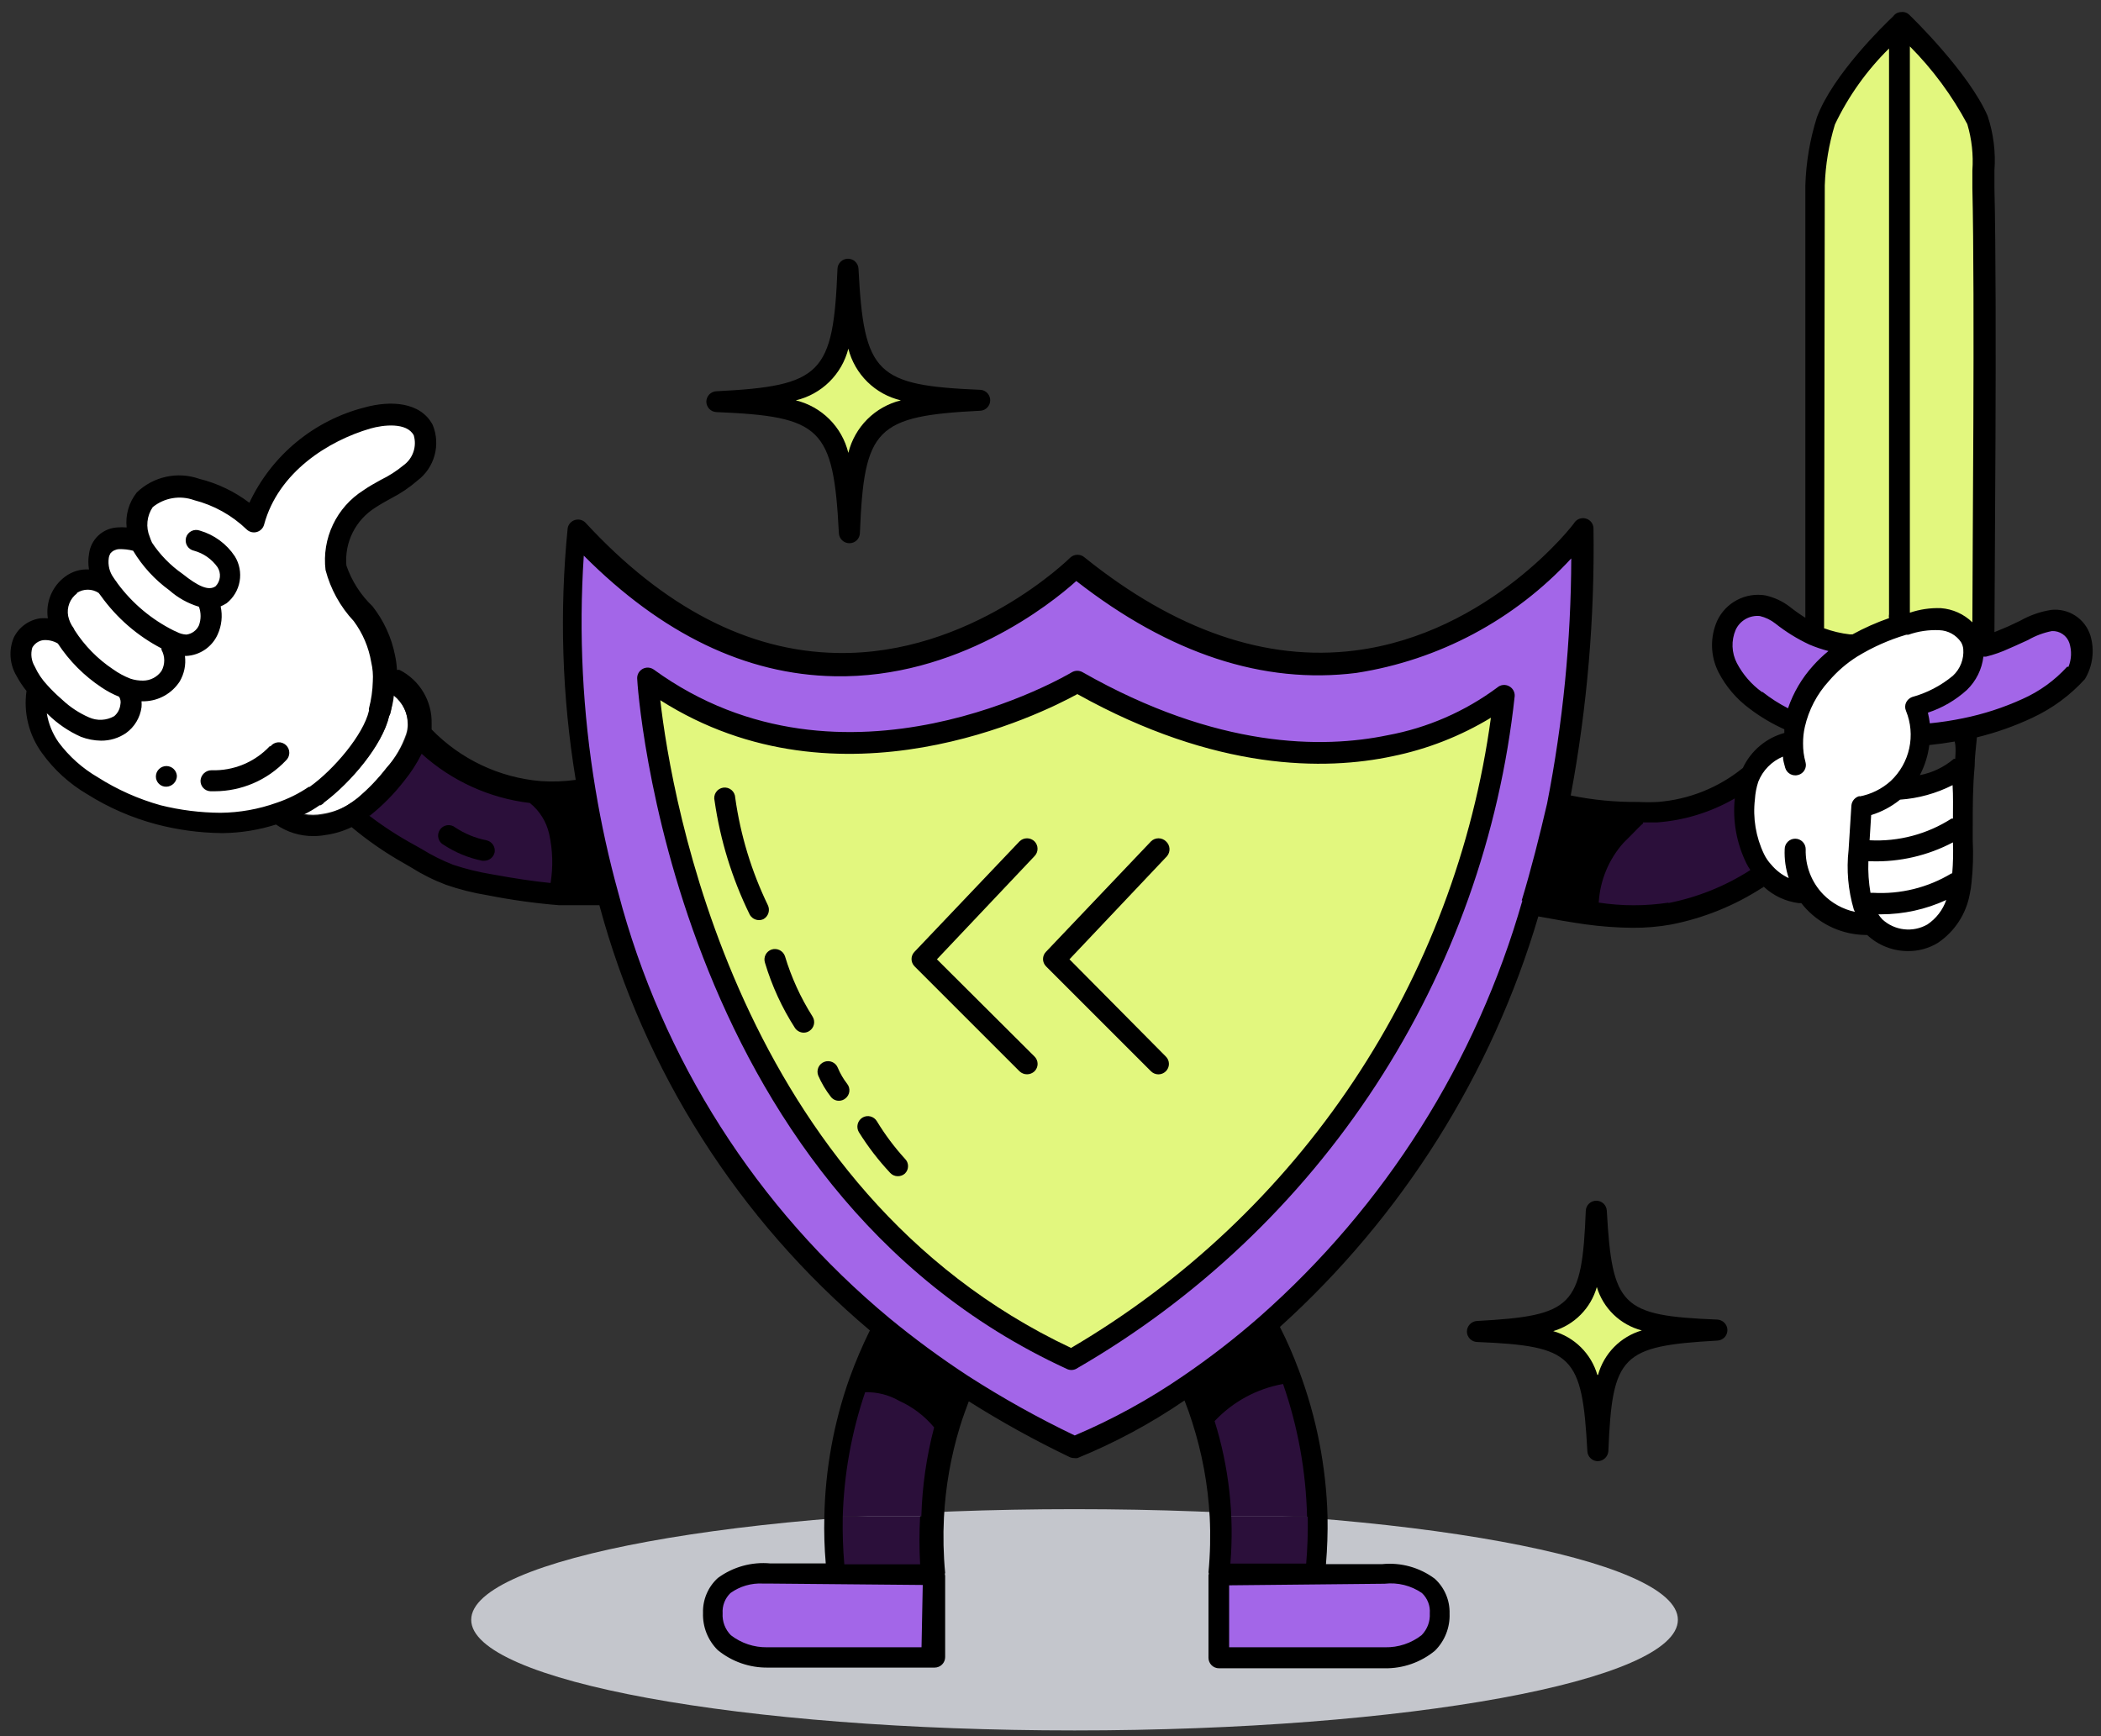
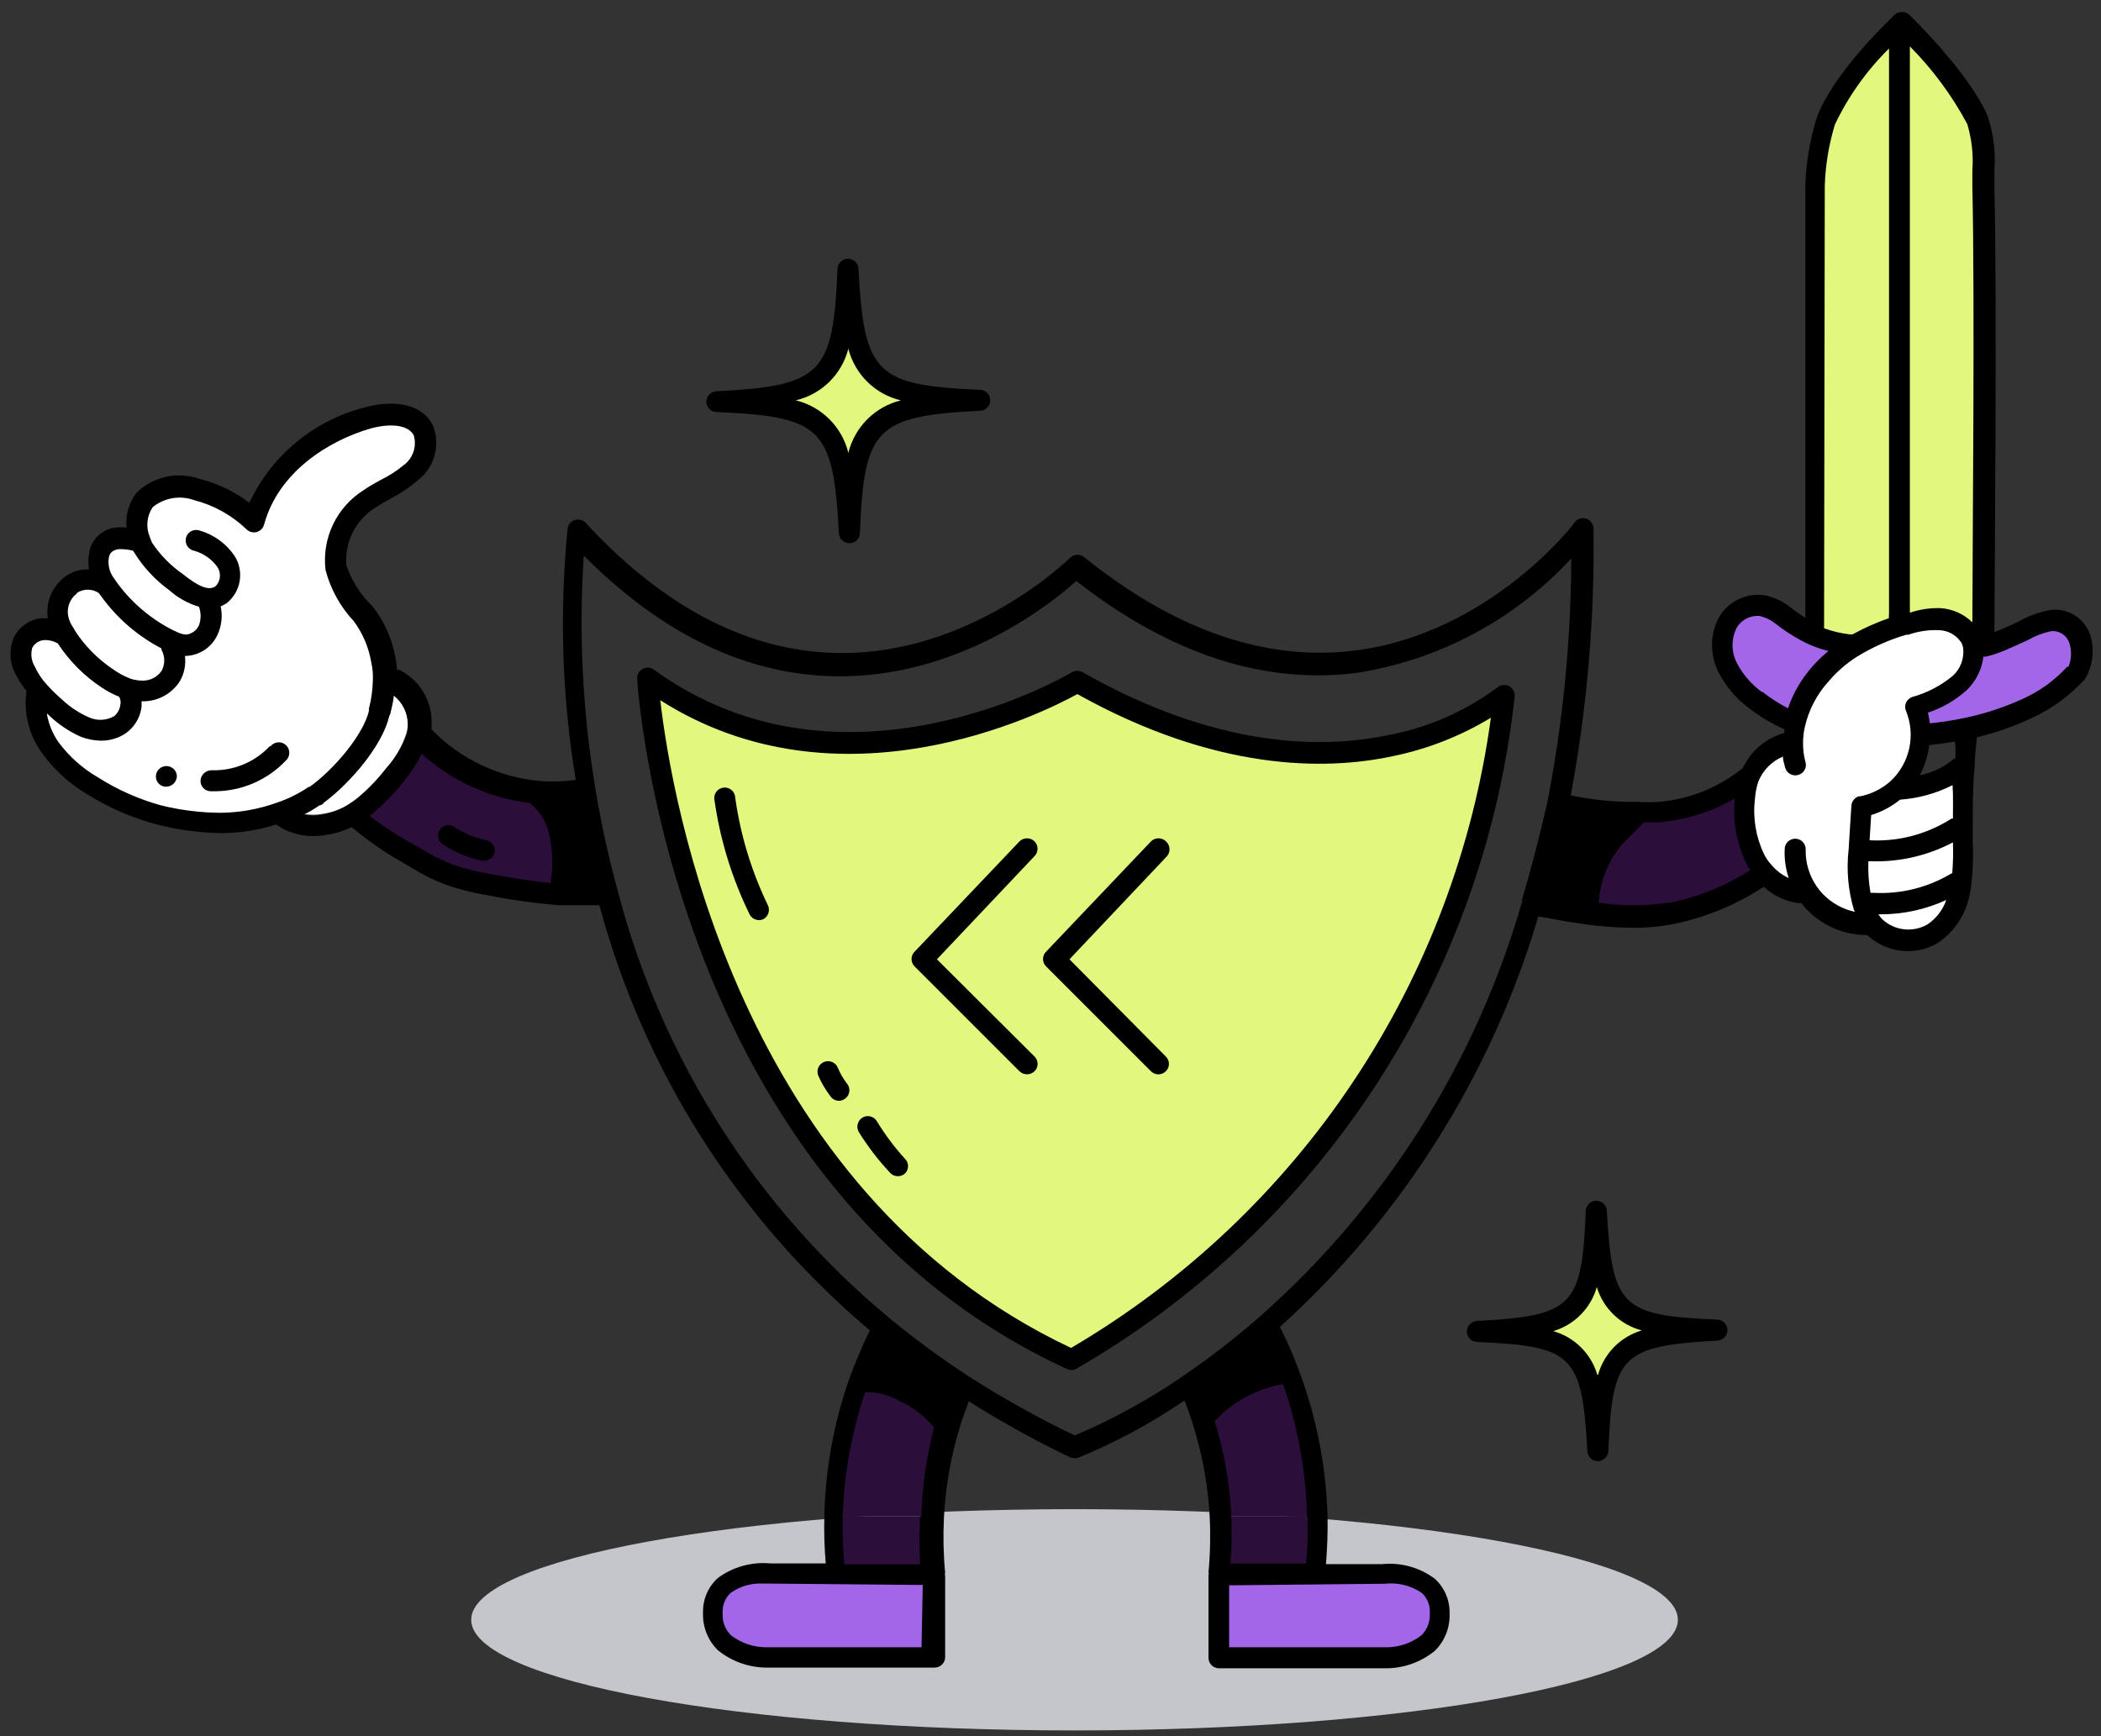
<svg xmlns="http://www.w3.org/2000/svg" width="144" height="119" viewBox="0 0 144 119" fill="none">
  <rect x="0" y="0" width="144" height="119" fill="#333333" stroke="none" />
  <g id="EXPORT (LIGHT)">
    <g id="Shield (Light)">
      <path id="Vector" d="M73.648 118.62C96.486 118.62 115 115.225 115 111.036C115 106.848 96.486 103.452 73.648 103.452C50.81 103.452 32.296 106.848 32.296 111.036C32.296 115.225 50.81 118.62 73.648 118.62Z" fill="#C4C6CC" />
      <path id="Vector_2" d="M142.588 43.8C142.717 44.195 142.761 44.613 142.717 45.027C142.674 45.44 142.544 45.84 142.336 46.2C141.41 47.221 140.283 48.038 139.024 48.6C137.674 49.221 136.256 49.684 134.8 49.98C133.851 50.182 132.888 50.319 131.92 50.388H131.692C131.692 49.731 131.57 49.08 131.332 48.468C132.46 48.138 133.503 47.569 134.392 46.8C134.724 46.489 134.979 46.104 135.138 45.677C135.296 45.251 135.353 44.793 135.304 44.34C135.543 44.376 135.785 44.376 136.024 44.34C136.657 44.177 137.272 43.952 137.86 43.668C138.728 43.185 139.656 42.818 140.62 42.576C141.038 42.525 141.462 42.618 141.82 42.841C142.178 43.064 142.449 43.402 142.588 43.8Z" fill="#A366E8" />
      <path id="Vector_3" d="M134.644 52.44C133.401 53.484 131.839 54.072 130.216 54.108L130.108 54C130.603 53.539 130.999 52.982 131.271 52.363C131.544 51.744 131.687 51.076 131.692 50.4C131.692 49.743 131.57 49.092 131.332 48.48C132.461 48.146 133.504 47.573 134.392 46.8C134.724 46.489 134.979 46.104 135.138 45.677C135.296 45.251 135.353 44.793 135.304 44.34C135.271 44.087 135.19 43.842 135.064 43.62C134.841 43.274 134.541 42.986 134.187 42.777C133.832 42.569 133.434 42.447 133.024 42.42C132.21 42.378 131.395 42.492 130.624 42.756H130.48C129.243 43.114 128.06 43.639 126.964 44.316C126.19 44.804 125.494 45.407 124.9 46.104C124.005 47.082 123.385 48.278 123.1 49.572C122.999 49.992 122.95 50.424 122.956 50.856H122.824C122.173 50.966 121.563 51.245 121.055 51.667C120.547 52.088 120.16 52.636 119.932 53.256V53.388C119.811 53.823 119.739 54.269 119.716 54.72C119.563 56.138 119.804 57.57 120.412 58.86C120.723 59.454 121.163 59.972 121.698 60.377C122.233 60.781 122.851 61.062 123.508 61.2L123.58 60.696C123.793 61.133 124.068 61.537 124.396 61.896C124.851 62.378 125.397 62.764 126.003 63.032C126.609 63.299 127.262 63.444 127.924 63.456L128.56 63.636C129.085 64.124 129.754 64.431 130.467 64.511C131.18 64.591 131.899 64.44 132.52 64.08C133.007 63.748 133.424 63.322 133.745 62.828C134.066 62.333 134.286 61.78 134.392 61.2C134.392 60.96 134.476 60.732 134.5 60.492C134.596 59.563 134.62 58.628 134.572 57.696C134.572 57.372 134.572 57.084 134.572 56.772C134.572 55.308 134.572 53.952 134.704 52.536L134.644 52.44Z" fill="white" />
      <path id="Vector_4" d="M135.976 12.912C136.091 11.335 135.945 9.75 135.544 8.22C134.284 5.328 130.312 1.488 130.312 1.488L130.228 1.572C129.676 2.088 126.196 5.484 125.14 8.268C124.699 9.701 124.449 11.186 124.396 12.684V43.404V43.524C125.184 43.856 126.017 44.07 126.868 44.16L127.012 44.388C128.108 43.711 129.291 43.186 130.528 42.828H130.672C131.443 42.564 132.258 42.45 133.072 42.492C133.482 42.519 133.88 42.641 134.235 42.849C134.589 43.058 134.889 43.346 135.112 43.692C135.238 43.914 135.319 44.159 135.352 44.412C135.591 44.448 135.833 44.448 136.072 44.412L135.988 43.8C135.988 43.8 136.18 21.732 135.976 12.912Z" fill="#E2F77E" />
      <path id="Vector_5" d="M126.82 44.16L126.964 44.388C126.195 44.855 125.499 45.433 124.9 46.104C124.006 47.082 123.385 48.278 123.1 49.572L122.872 49.488C122.015 49.091 121.209 48.591 120.472 48C119.665 47.409 119.004 46.642 118.54 45.756C118.316 45.309 118.193 44.818 118.181 44.318C118.168 43.818 118.266 43.322 118.468 42.864C118.682 42.421 119.027 42.055 119.456 41.814C119.886 41.574 120.379 41.471 120.868 41.52C121.368 41.639 121.838 41.859 122.248 42.168C122.914 42.706 123.644 43.162 124.42 43.524C125.186 43.849 125.994 44.063 126.82 44.16Z" fill="#A366E8" />
      <path id="Vector_6" d="M120.916 59.712L120.448 60.192C118.62 61.368 116.583 62.182 114.448 62.592C112.564 62.892 110.644 62.892 108.76 62.592V62.136C108.847 60.358 109.542 58.663 110.728 57.336C110.992 57.096 111.82 56.208 112.096 55.98V55.764C112.564 55.764 113.044 55.764 113.5 55.764C115.782 55.593 117.955 54.717 119.716 53.256H119.824V53.388C119.704 53.823 119.631 54.269 119.608 54.72C119.456 56.138 119.696 57.57 120.304 58.86C120.47 59.17 120.675 59.456 120.916 59.712Z" fill="#2B0F3A" />
      <path id="Vector_7" d="M112.156 55.764V55.98C111.88 56.208 111.052 57.096 110.788 57.336C109.602 58.664 108.907 60.358 108.82 62.136V62.592C107.62 62.424 106.42 62.196 105.22 61.98H105.064C105.712 59.844 106.276 57.596 106.756 55.236H106.876C108.611 55.604 110.382 55.781 112.156 55.764Z" fill="black" />
      <path id="Vector_8" d="M117.7 91.2C110.764 91.572 109.816 92.532 109.54 99.468C109.18 92.532 108.22 91.584 101.284 91.296C108.208 90.936 109.156 89.988 109.432 83.052C109.828 90 110.788 90.888 117.7 91.2Z" fill="#E2F77E" />
-       <path id="Vector_9" d="M108.352 36.312C108.462 42.649 107.903 48.98 106.684 55.2C106.204 57.6 105.64 59.848 104.992 61.944C101.802 73.075 95.503 83.066 86.836 90.744C85.14 92.23 83.352 93.609 81.484 94.872C79.04 96.601 76.407 98.046 73.636 99.18C70.986 97.936 68.424 96.513 65.968 94.92C64.07 93.694 62.246 92.356 60.508 90.912C51.315 83.255 44.734 72.924 41.68 61.356C41.028 58.986 40.504 56.582 40.108 54.156C39.083 48.285 38.857 42.303 39.436 36.372C57.112 55.572 73.732 38.772 73.732 38.772C94.144 55.2 108.352 36.312 108.352 36.312ZM103.096 47.676C103.096 47.676 92.152 57.144 73.84 46.728C73.84 46.728 57.952 56.4 44.392 46.524C44.392 46.524 46.276 80.7 73.42 93.228C81.632 88.542 88.608 81.964 93.769 74.042C98.93 66.12 102.127 57.081 103.096 47.676Z" fill="#A366E8" />
      <path id="Vector_10" d="M94.78 107.856C94.78 107.856 98.668 107.436 98.668 110.592C98.668 113.748 94.9 113.64 94.9 113.64H83.524V108L90.16 107.928L94.78 107.856Z" fill="#A366E8" />
      <path id="Vector_11" d="M73.84 46.728C92.152 57.144 103.096 47.676 103.096 47.676C102.135 57.09 98.941 66.138 93.779 74.069C88.618 82 81.638 88.585 73.42 93.276C46.276 80.7 44.392 46.524 44.392 46.524C57.952 56.4 73.84 46.728 73.84 46.728Z" fill="#E2F77E" />
      <path id="Vector_12" d="M90.304 103.956C90.334 105.226 90.286 106.496 90.16 107.76V107.892L83.524 107.964V107.856C83.652 106.56 83.684 105.257 83.62 103.956H90.304Z" fill="#2B0F3A" />
      <path id="Vector_13" d="M90.304 103.956H83.62C83.509 101.686 83.106 99.439 82.42 97.272C83.945 95.496 86.092 94.372 88.42 94.128C89.584 97.278 90.22 100.599 90.304 103.956Z" fill="#2B0F3A" />
-       <path id="Vector_14" d="M64.9 97.548H64.984C64.355 99.631 63.98 101.783 63.868 103.956H57.172C57.255 100.792 57.838 97.662 58.9 94.68H58.984C60.056 94.518 61.15 94.735 62.08 95.292C63.195 95.795 64.165 96.571 64.9 97.548Z" fill="#2B0F3A" />
+       <path id="Vector_14" d="M64.9 97.548H64.984C64.355 99.631 63.98 101.783 63.868 103.956H57.172C57.255 100.792 57.838 97.662 58.9 94.68H58.984C60.056 94.518 61.15 94.735 62.08 95.292C63.195 95.795 64.165 96.571 64.9 97.548" fill="#2B0F3A" />
      <path id="Vector_15" d="M63.964 108V113.676H52.6C52.6 113.676 48.808 113.784 48.808 110.628C48.808 107.472 52.696 107.892 52.696 107.892H57.316L63.964 108Z" fill="#A366E8" />
      <path id="Vector_16" d="M63.964 107.856V108L57.316 107.928V107.76C57.19 106.5 57.142 105.234 57.172 103.968H63.868C63.804 105.265 63.836 106.564 63.964 107.856Z" fill="#2B0F3A" />
      <path id="Vector_17" d="M67.216 27.408C59.572 27.816 58.54 28.872 58.228 36.516C57.82 28.884 56.776 27.84 49.12 27.528C56.764 27.132 57.808 26.076 58.108 18.432C58.516 26.064 59.572 27.108 67.216 27.408Z" fill="#E2F77E" />
      <path id="Vector_18" d="M38.38 57C38.638 58.4 38.638 59.836 38.38 61.236V61.332C36.769 61.196 35.166 60.972 33.58 60.66C32.642 60.521 31.719 60.3 30.82 60C29.857 59.617 28.933 59.143 28.06 58.584C26.697 57.837 25.415 56.952 24.232 55.944V55.86C24.508 55.698 24.772 55.518 25.024 55.32C25.816 54.666 26.533 53.925 27.16 53.112C27.827 52.362 28.333 51.484 28.648 50.532H28.828C30.943 52.735 33.788 54.092 36.832 54.348V54.468C37.612 55.119 38.156 56.009 38.38 57Z" fill="#2B0F3A" />
      <path id="Vector_19" d="M26.992 47.616C26.992 48.024 26.86 48.444 26.752 48.888C26.731 48.941 26.707 48.993 26.68 49.044C26.224 51.024 24.064 53.58 22.216 54.96C22.216 54.96 22.216 55.02 22.144 55.044L21.988 55.14H21.916C21.567 55.387 21.198 55.604 20.812 55.788C21.24 55.872 21.68 55.872 22.108 55.788C22.704 55.7 23.278 55.5 23.8 55.2C24.05 55.051 24.291 54.887 24.52 54.708C25.252 54.089 25.916 53.393 26.5 52.632C27.091 51.959 27.543 51.176 27.832 50.328C27.903 50.115 27.939 49.892 27.94 49.668C27.945 49.277 27.863 48.889 27.699 48.534C27.535 48.179 27.293 47.865 26.992 47.616Z" fill="white" />
      <path id="Vector_20" d="M29.02 29.46C28.36 28.26 26.62 28.26 25.204 28.644C21.676 29.664 18.388 32.244 17.428 35.724C16.315 34.684 14.95 33.952 13.468 33.6C12.869 33.387 12.224 33.34 11.6 33.465C10.977 33.59 10.399 33.881 9.928 34.308C9.637 34.697 9.453 35.154 9.392 35.636C9.331 36.118 9.396 36.607 9.58 37.056L9.376 37.128C8.962 37.014 8.533 36.966 8.104 36.984C7.77 36.979 7.447 37.1 7.198 37.322C6.95 37.544 6.793 37.852 6.76 38.184C6.658 38.578 6.658 38.99 6.76 39.384C6.848 39.654 6.969 39.912 7.12 40.152H7.06C6.727 39.925 6.334 39.804 5.932 39.804C5.53 39.804 5.137 39.925 4.804 40.152C4.455 40.405 4.185 40.754 4.028 41.156C3.87 41.558 3.832 41.997 3.916 42.42C3.998 42.814 4.161 43.186 4.396 43.512C3.929 43.214 3.374 43.087 2.824 43.152C2.549 43.188 2.287 43.291 2.061 43.452C1.835 43.613 1.652 43.827 1.528 44.076C1.405 44.398 1.358 44.745 1.391 45.089C1.425 45.432 1.537 45.763 1.72 46.056C1.967 46.532 2.278 46.972 2.644 47.364L2.452 47.568C2.277 48.882 2.612 50.213 3.388 51.288C4.163 52.356 5.152 53.251 6.292 53.916C7.69 54.792 9.211 55.456 10.804 55.884C12.209 56.232 13.652 56.405 15.1 56.4C16.495 56.416 17.881 56.18 19.192 55.704C20.044 55.418 20.852 55.014 21.592 54.504C23.308 53.304 25.588 50.7 26.008 48.804L26.08 48.648C26.253 47.985 26.35 47.305 26.368 46.62C26.393 46.116 26.349 45.611 26.236 45.12C26.022 43.991 25.541 42.929 24.832 42.024C23.993 41.124 23.387 40.032 23.068 38.844C22.968 37.933 23.123 37.013 23.517 36.186C23.912 35.359 24.529 34.659 25.3 34.164C26.278 33.632 27.224 33.043 28.132 32.4C28.576 32.07 28.901 31.606 29.061 31.076C29.221 30.547 29.207 29.98 29.02 29.46Z" fill="white" />
      <path id="Vector_21" d="M103.432 47.04C103.305 46.97 103.161 46.941 103.017 46.956C102.873 46.971 102.737 47.029 102.628 47.124C100.404 48.777 97.83 49.898 95.104 50.4C90.652 51.324 83.416 51.324 74.2 46.08C74.089 46.016 73.963 45.982 73.834 45.982C73.706 45.982 73.579 46.016 73.468 46.08C73.312 46.176 57.868 55.38 44.812 45.9C44.702 45.82 44.571 45.774 44.435 45.765C44.3 45.757 44.164 45.787 44.045 45.852C43.926 45.918 43.828 46.015 43.761 46.134C43.696 46.253 43.664 46.388 43.672 46.524C43.672 46.872 45.892 81.324 73.12 93.84C73.217 93.888 73.324 93.912 73.432 93.912C73.54 93.912 73.647 93.888 73.744 93.84C82.035 89.062 89.08 82.394 94.306 74.378C99.532 66.362 102.79 57.225 103.816 47.712C103.823 47.575 103.79 47.439 103.722 47.32C103.654 47.201 103.553 47.104 103.432 47.04ZM73.408 92.4C50.5 81.6 46.012 54.624 45.256 48C57.58 55.836 71.416 48.912 73.84 47.58C83.332 52.872 90.832 52.824 95.44 51.84C97.823 51.354 100.104 50.461 102.184 49.2C100.974 58.11 97.755 66.629 92.77 74.113C87.785 81.597 81.164 87.85 73.408 92.4Z" fill="black" />
      <path id="Vector_22" d="M49.096 28.248C56.296 28.548 57.124 29.316 57.496 36.552C57.505 36.737 57.585 36.911 57.719 37.038C57.853 37.166 58.031 37.236 58.216 37.236C58.402 37.239 58.581 37.169 58.716 37.041C58.851 36.914 58.93 36.738 58.936 36.552C59.224 29.352 60.004 28.512 67.24 28.152C67.413 28.13 67.573 28.045 67.688 27.913C67.804 27.782 67.867 27.613 67.867 27.438C67.867 27.263 67.804 27.094 67.688 26.963C67.573 26.831 67.413 26.747 67.24 26.724C60.04 26.424 59.212 25.656 58.84 18.42C58.831 18.235 58.751 18.061 58.617 17.934C58.483 17.807 58.305 17.736 58.12 17.736C57.935 17.736 57.757 17.807 57.623 17.934C57.489 18.061 57.409 18.235 57.4 18.42C57.112 25.62 56.332 26.46 49.096 26.82C48.911 26.829 48.737 26.909 48.61 27.043C48.483 27.177 48.412 27.355 48.412 27.54C48.415 27.723 48.487 27.898 48.614 28.029C48.741 28.161 48.913 28.239 49.096 28.248ZM58.144 23.904C58.364 24.767 58.815 25.553 59.45 26.177C60.084 26.801 60.878 27.239 61.744 27.444C60.873 27.659 60.077 28.108 59.442 28.742C58.808 29.377 58.359 30.173 58.144 31.044C57.932 30.172 57.484 29.374 56.849 28.739C56.214 28.105 55.417 27.656 54.544 27.444C55.41 27.239 56.204 26.801 56.839 26.177C57.473 25.553 57.925 24.767 58.144 23.904Z" fill="black" />
      <path id="Vector_23" d="M117.7 90.456C111.112 90.192 110.5 89.556 110.128 82.992C110.119 82.807 110.039 82.633 109.905 82.506C109.771 82.379 109.593 82.308 109.408 82.308C109.223 82.308 109.045 82.379 108.911 82.506C108.777 82.633 108.697 82.807 108.688 82.992C108.424 89.58 107.8 90.192 101.224 90.552C101.038 90.564 100.864 90.647 100.737 90.783C100.61 90.919 100.54 91.098 100.54 91.284C100.543 91.469 100.617 91.645 100.747 91.777C100.876 91.909 101.051 91.986 101.236 91.992C107.812 92.268 108.436 92.892 108.796 99.48C108.805 99.665 108.885 99.839 109.019 99.966C109.153 100.093 109.331 100.164 109.516 100.164C109.701 100.158 109.878 100.084 110.011 99.955C110.144 99.826 110.224 99.653 110.236 99.468C110.5 92.892 111.136 92.268 117.712 91.896C117.897 91.887 118.071 91.807 118.198 91.673C118.325 91.539 118.396 91.361 118.396 91.176C118.393 90.99 118.32 90.812 118.19 90.678C118.061 90.545 117.886 90.465 117.7 90.456ZM109.48 94.248C109.272 93.532 108.885 92.882 108.356 92.357C107.827 91.832 107.173 91.45 106.456 91.248C107.169 91.037 107.817 90.649 108.339 90.12C108.862 89.592 109.242 88.939 109.444 88.224C109.659 88.943 110.056 89.595 110.596 90.116C111.136 90.638 111.802 91.011 112.528 91.2C111.81 91.41 111.157 91.801 110.632 92.334C110.107 92.868 109.727 93.526 109.528 94.248H109.48Z" fill="black" />
      <path id="Vector_24" d="M143.272 43.56C143.095 43.002 142.731 42.523 142.241 42.204C141.751 41.885 141.165 41.745 140.584 41.808C139.837 41.927 139.118 42.179 138.46 42.552L137.62 42.948L137.248 43.104L136.696 43.332C136.696 40.5 136.888 21.024 136.696 12.888C136.696 12.456 136.696 12.048 136.696 11.688C136.789 10.421 136.63 9.149 136.228 7.944C134.932 4.956 130.996 1.14 130.828 0.984C130.755 0.919 130.669 0.871 130.576 0.844C130.482 0.817 130.384 0.812 130.288 0.828C130.184 0.832 130.082 0.86 129.99 0.91C129.898 0.96 129.82 1.03 129.76 1.116C129.196 1.644 125.632 5.088 124.528 8.04C124.051 9.552 123.785 11.123 123.736 12.708V42.348C123.366 42.117 123.009 41.864 122.668 41.592C122.172 41.212 121.598 40.946 120.988 40.812C120.327 40.706 119.649 40.817 119.056 41.128C118.463 41.44 117.987 41.935 117.7 42.54C117.451 43.095 117.328 43.698 117.34 44.306C117.353 44.914 117.5 45.512 117.772 46.056C118.277 47.045 119.004 47.903 119.896 48.564C120.639 49.13 121.444 49.609 122.296 49.992V50.244C121.677 50.415 121.102 50.718 120.611 51.133C120.12 51.547 119.725 52.062 119.452 52.644C117.793 53.993 115.763 54.805 113.632 54.972C113.184 54.996 112.736 54.996 112.288 54.972C110.733 54.989 109.18 54.84 107.656 54.528C108.782 48.495 109.304 42.365 109.216 36.228C109.215 36.078 109.168 35.933 109.079 35.812C108.991 35.691 108.866 35.602 108.724 35.556C108.58 35.508 108.426 35.507 108.281 35.552C108.137 35.597 108.01 35.687 107.92 35.808C107.92 35.88 102.112 43.428 92.872 44.592C86.776 45.36 80.548 43.212 74.332 38.208C74.199 38.092 74.028 38.029 73.852 38.029C73.675 38.029 73.505 38.092 73.372 38.208C73.3 38.28 66.544 44.952 57.352 44.76C51.292 44.652 45.484 41.64 40.108 35.808C40.014 35.72 39.897 35.658 39.771 35.631C39.645 35.603 39.513 35.61 39.391 35.65C39.268 35.691 39.158 35.763 39.073 35.861C38.988 35.958 38.931 36.077 38.908 36.204C38.334 41.955 38.519 47.757 39.46 53.46C38.665 53.57 37.861 53.599 37.06 53.544C34.223 53.304 31.568 52.047 29.584 50.004C29.584 49.872 29.584 49.74 29.584 49.596C29.601 48.839 29.404 48.093 29.015 47.444C28.627 46.794 28.062 46.267 27.388 45.924C27.328 45.913 27.267 45.913 27.208 45.924C27.19 45.589 27.146 45.256 27.076 44.928C26.834 43.697 26.304 42.542 25.528 41.556C24.716 40.781 24.103 39.822 23.74 38.76C23.674 37.982 23.824 37.2 24.173 36.502C24.523 35.803 25.058 35.214 25.72 34.8C26.08 34.56 26.452 34.356 26.824 34.152C27.462 33.825 28.058 33.422 28.6 32.952C29.176 32.522 29.592 31.912 29.783 31.219C29.974 30.526 29.93 29.789 29.656 29.124C28.804 27.516 26.704 27.456 25.012 27.924C23.29 28.36 21.686 29.173 20.317 30.304C18.947 31.435 17.846 32.856 17.092 34.464C16.068 33.687 14.896 33.128 13.648 32.82C12.919 32.566 12.134 32.519 11.38 32.684C10.626 32.849 9.932 33.22 9.376 33.756C8.838 34.434 8.588 35.296 8.68 36.156C8.464 36.138 8.248 36.138 8.032 36.156C7.547 36.184 7.087 36.382 6.733 36.716C6.38 37.05 6.156 37.497 6.1 37.98C6.04 38.329 6.04 38.687 6.1 39.036C5.52 39.002 4.947 39.172 4.48 39.516C4.037 39.839 3.691 40.277 3.479 40.782C3.268 41.288 3.199 41.842 3.28 42.384C3.108 42.372 2.936 42.372 2.764 42.384C2.374 42.439 2.004 42.59 1.685 42.822C1.367 43.054 1.111 43.361 0.94 43.716C0.766 44.137 0.693 44.593 0.727 45.047C0.76 45.501 0.899 45.941 1.132 46.332C1.326 46.697 1.555 47.043 1.816 47.364C1.604 48.863 1.983 50.386 2.872 51.612C3.698 52.763 4.757 53.728 5.98 54.444C7.436 55.36 9.022 56.051 10.684 56.496C12.141 56.882 13.64 57.087 15.148 57.108H15.316C16.538 57.089 17.751 56.891 18.916 56.52C19.673 57.045 20.575 57.322 21.496 57.312C21.765 57.312 22.035 57.288 22.3 57.24C22.925 57.156 23.532 56.973 24.1 56.7C25.221 57.637 26.426 58.469 27.7 59.184L28.156 59.448C28.913 59.928 29.718 60.33 30.556 60.648C31.485 60.971 32.441 61.212 33.412 61.368C35.033 61.69 36.672 61.918 38.32 62.052C38.944 62.052 39.52 62.052 40.072 62.052H40.708H41.08C44.145 73.43 50.614 83.6 59.62 91.2C59.091 92.273 58.622 93.375 58.216 94.5C57.144 97.536 56.565 100.725 56.5 103.944C56.471 105.021 56.504 106.099 56.596 107.172H52.804C51.522 107.052 50.242 107.406 49.204 108.168C48.87 108.47 48.606 108.841 48.43 109.256C48.254 109.67 48.17 110.118 48.184 110.568C48.168 111.039 48.249 111.507 48.422 111.945C48.596 112.383 48.858 112.78 49.192 113.112C50.163 113.906 51.382 114.331 52.636 114.312H64.06C64.251 114.312 64.434 114.236 64.569 114.101C64.704 113.966 64.78 113.783 64.78 113.592V108C64.767 107.972 64.76 107.941 64.76 107.91C64.76 107.879 64.767 107.848 64.78 107.82C64.661 106.564 64.633 105.3 64.696 104.04C64.803 101.927 65.17 99.835 65.788 97.812C65.98 97.176 66.196 96.612 66.4 96.06C68.624 97.465 70.928 98.739 73.3 99.876C73.397 99.924 73.504 99.949 73.612 99.948C73.691 99.961 73.772 99.961 73.852 99.948C76.429 98.895 78.886 97.572 81.184 96C81.388 96.516 81.568 97.02 81.712 97.488C82.39 99.595 82.793 101.781 82.912 103.992C82.975 105.256 82.947 106.524 82.828 107.784C82.841 107.812 82.848 107.843 82.848 107.874C82.848 107.905 82.841 107.936 82.828 107.964V113.64C82.828 113.831 82.904 114.014 83.039 114.149C83.174 114.284 83.357 114.36 83.548 114.36H94.9C96.154 114.381 97.374 113.955 98.344 113.16C98.679 112.829 98.942 112.432 99.115 111.994C99.289 111.556 99.37 111.087 99.352 110.616C99.366 110.166 99.282 109.718 99.106 109.304C98.93 108.889 98.666 108.518 98.332 108.216C97.298 107.446 96.014 107.091 94.732 107.22H90.88C90.971 106.143 91.007 105.061 90.988 103.98C90.897 100.542 90.231 97.143 89.02 93.924C88.645 92.912 88.212 91.922 87.724 90.96C96.105 83.389 102.235 73.651 105.436 62.82C106.48 63.012 107.548 63.204 108.64 63.36C109.718 63.51 110.804 63.59 111.892 63.6C112.785 63.607 113.677 63.531 114.556 63.372C116.773 62.935 118.887 62.08 120.784 60.852C120.784 60.852 120.844 60.852 120.88 60.78C121.541 61.4 122.381 61.794 123.28 61.908H123.46C123.568 62.04 123.676 62.184 123.796 62.304C124.316 62.857 124.943 63.3 125.637 63.607C126.332 63.914 127.081 64.079 127.84 64.092H127.972C128.732 64.805 129.737 65.2 130.78 65.196C131.499 65.202 132.206 65.007 132.82 64.632C133.388 64.25 133.874 63.758 134.249 63.185C134.624 62.612 134.881 61.97 135.004 61.296C135.061 61.039 135.101 60.778 135.124 60.516C135.229 59.552 135.258 58.581 135.208 57.612C135.208 57.3 135.208 57.012 135.208 56.712C135.208 55.272 135.208 53.94 135.34 52.524C135.34 51.876 135.436 51.228 135.496 50.544C136.806 50.225 138.08 49.775 139.3 49.2C140.665 48.565 141.889 47.664 142.9 46.548C143.166 46.103 143.337 45.608 143.401 45.093C143.465 44.579 143.421 44.057 143.272 43.56ZM7.456 38.244C7.474 38.129 7.515 38.019 7.576 37.92C7.65 37.837 7.741 37.769 7.842 37.722C7.943 37.675 8.052 37.648 8.164 37.644C8.487 37.635 8.811 37.671 9.124 37.752C9.761 38.814 10.606 39.737 11.608 40.464C12.194 40.983 12.886 41.368 13.636 41.592C13.786 42.003 13.786 42.453 13.636 42.864C13.559 43.035 13.439 43.184 13.287 43.295C13.136 43.407 12.959 43.477 12.772 43.5C12.536 43.489 12.306 43.423 12.1 43.308L11.908 43.224C10.394 42.468 9.078 41.366 8.068 40.008L7.996 39.9C7.924 39.804 7.852 39.708 7.768 39.576C7.639 39.395 7.546 39.191 7.492 38.976C7.432 38.737 7.42 38.488 7.456 38.244ZM5.272 40.644C5.493 40.499 5.752 40.422 6.016 40.422C6.28 40.422 6.539 40.499 6.76 40.644L6.844 40.752L6.916 40.848C7.998 42.358 9.42 43.591 11.068 44.448C11.063 44.48 11.063 44.512 11.068 44.544C11.192 44.766 11.257 45.016 11.257 45.27C11.257 45.524 11.192 45.774 11.068 45.996C10.925 46.2 10.734 46.367 10.513 46.482C10.291 46.597 10.045 46.657 9.796 46.656C9.507 46.658 9.219 46.614 8.944 46.524C8.518 46.36 8.115 46.142 7.744 45.876C6.693 45.175 5.798 44.264 5.116 43.2C5.097 43.15 5.073 43.102 5.044 43.056C4.861 42.811 4.734 42.528 4.672 42.228C4.618 41.94 4.645 41.642 4.751 41.368C4.857 41.095 5.037 40.856 5.272 40.68V40.644ZM2.38 45.684C2.266 45.493 2.192 45.28 2.163 45.059C2.134 44.839 2.151 44.614 2.212 44.4C2.287 44.264 2.391 44.147 2.518 44.057C2.645 43.968 2.791 43.909 2.944 43.884C3.3 43.85 3.657 43.929 3.964 44.112C4.749 45.309 5.77 46.334 6.964 47.124C7.34 47.378 7.742 47.592 8.164 47.76C8.264 47.926 8.294 48.124 8.248 48.312C8.213 48.616 8.062 48.895 7.828 49.092C7.567 49.241 7.274 49.327 6.974 49.341C6.674 49.356 6.374 49.299 6.1 49.176C5.428 48.883 4.811 48.477 4.276 47.976L4.156 47.868C3.83 47.582 3.522 47.278 3.232 46.956C2.88 46.582 2.592 46.152 2.38 45.684ZM15.112 55.716C13.728 55.708 12.351 55.535 11.008 55.2C9.485 54.775 8.034 54.128 6.7 53.28C5.651 52.67 4.736 51.853 4.012 50.88C3.599 50.289 3.324 49.612 3.208 48.9L3.292 48.972C3.946 49.615 4.71 50.135 5.548 50.508C5.985 50.675 6.448 50.764 6.916 50.772C7.527 50.78 8.126 50.599 8.632 50.256C8.922 50.048 9.166 49.784 9.349 49.478C9.533 49.173 9.652 48.833 9.7 48.48C9.712 48.344 9.712 48.208 9.7 48.072H9.916C10.396 48.055 10.864 47.923 11.282 47.687C11.699 47.451 12.054 47.118 12.316 46.716C12.626 46.188 12.753 45.572 12.676 44.964H12.772C13.231 44.94 13.675 44.789 14.054 44.529C14.433 44.268 14.733 43.908 14.92 43.488C15.193 42.887 15.265 42.213 15.124 41.568C15.265 41.505 15.401 41.433 15.532 41.352C16.003 40.978 16.32 40.444 16.424 39.851C16.528 39.258 16.412 38.648 16.096 38.136C15.53 37.282 14.68 36.657 13.696 36.372C13.603 36.337 13.504 36.322 13.405 36.328C13.306 36.333 13.209 36.359 13.12 36.404C13.031 36.449 12.953 36.511 12.89 36.587C12.826 36.664 12.78 36.753 12.752 36.848C12.725 36.943 12.718 37.044 12.731 37.142C12.744 37.24 12.777 37.335 12.829 37.42C12.88 37.505 12.948 37.578 13.03 37.635C13.111 37.692 13.203 37.732 13.3 37.752C13.951 37.93 14.519 38.329 14.908 38.88C15.037 39.081 15.094 39.319 15.07 39.557C15.046 39.795 14.943 40.017 14.776 40.188C14.296 40.524 13.576 40.188 12.508 39.336C11.684 38.762 10.975 38.037 10.42 37.2C10.361 37.071 10.309 36.939 10.264 36.804C10.125 36.474 10.071 36.114 10.107 35.758C10.143 35.402 10.267 35.06 10.468 34.764C10.858 34.446 11.325 34.235 11.821 34.151C12.317 34.067 12.827 34.113 13.3 34.284C14.653 34.629 15.894 35.319 16.9 36.288C16.989 36.376 17.101 36.439 17.222 36.471C17.344 36.503 17.471 36.503 17.593 36.47C17.714 36.437 17.825 36.373 17.914 36.285C18.003 36.196 18.067 36.085 18.1 35.964C19.072 32.364 22.504 30.216 25.384 29.376C26.26 29.124 27.88 28.932 28.36 29.844C28.469 30.22 28.459 30.621 28.33 30.991C28.201 31.361 27.96 31.681 27.64 31.908C27.169 32.296 26.653 32.627 26.104 32.892C25.696 33.12 25.276 33.348 24.904 33.612C24 34.184 23.277 35.001 22.819 35.967C22.36 36.934 22.184 38.01 22.312 39.072C22.655 40.382 23.319 41.587 24.244 42.576C24.861 43.408 25.273 44.374 25.444 45.396C25.544 45.824 25.58 46.265 25.552 46.704C25.536 47.332 25.447 47.956 25.288 48.564C25.281 48.616 25.281 48.668 25.288 48.72C24.916 50.352 22.888 52.752 21.22 53.94C21.22 53.94 21.22 53.94 21.16 53.94C20.477 54.403 19.734 54.771 18.952 55.032C17.719 55.472 16.421 55.704 15.112 55.716ZM23.8 55.2C23.279 55.523 22.7 55.743 22.096 55.848C21.668 55.932 21.228 55.932 20.8 55.848C21.186 55.664 21.555 55.447 21.904 55.2H21.976L22.132 55.104C22.132 55.104 22.132 55.104 22.204 55.02C24.052 53.64 26.212 51.084 26.668 49.104C26.695 49.053 26.719 49.001 26.74 48.948C26.848 48.504 26.92 48.084 26.98 47.676C27.29 47.921 27.541 48.232 27.713 48.588C27.886 48.943 27.976 49.333 27.976 49.728C27.975 49.952 27.939 50.175 27.868 50.388C27.561 51.217 27.097 51.98 26.5 52.632C25.902 53.404 25.222 54.108 24.472 54.732C24.258 54.901 24.033 55.057 23.8 55.2ZM37.732 60.528C36.532 60.408 35.332 60.228 33.688 59.928C32.796 59.782 31.918 59.565 31.06 59.28C30.309 58.986 29.586 58.625 28.9 58.2L28.432 57.936C27.337 57.342 26.29 56.664 25.3 55.908H25.36C26.231 55.211 27.016 54.413 27.7 53.532C28.168 52.958 28.57 52.335 28.9 51.672C30.963 53.538 33.554 54.716 36.316 55.044C36.982 55.579 37.447 56.323 37.636 57.156C37.886 58.271 37.918 59.424 37.732 60.552V60.528ZM130.9 3.18C132.465 4.754 133.791 6.549 134.836 8.508C135.143 9.538 135.261 10.616 135.184 11.688C135.184 12.072 135.184 12.492 135.184 12.888C135.364 20.556 135.184 38.34 135.184 42.66C134.6 42.093 133.836 41.748 133.024 41.688C132.303 41.663 131.583 41.769 130.9 42V3.18ZM125.068 12.708C125.116 11.291 125.35 9.887 125.764 8.532C126.688 6.594 127.943 4.832 129.472 3.324V42.096C129.454 42.187 129.454 42.281 129.472 42.372C128.607 42.674 127.768 43.047 126.964 43.488C126.908 43.481 126.852 43.481 126.796 43.488C126.189 43.419 125.593 43.278 125.02 43.068L125.068 12.708ZM120.76 47.436C120.043 46.917 119.456 46.239 119.044 45.456C118.863 45.106 118.761 44.72 118.747 44.325C118.732 43.931 118.805 43.539 118.96 43.176C119.103 42.865 119.339 42.607 119.636 42.437C119.933 42.267 120.276 42.194 120.616 42.228C121.005 42.32 121.37 42.496 121.684 42.744C122.401 43.313 123.182 43.796 124.012 44.184C124.436 44.364 124.874 44.513 125.32 44.628C124.946 44.932 124.597 45.265 124.276 45.624C123.506 46.472 122.918 47.468 122.548 48.552C121.933 48.237 121.351 47.863 120.808 47.436H120.76ZM63.16 112.92H52.576C51.678 112.933 50.803 112.641 50.092 112.092C49.898 111.896 49.748 111.66 49.65 111.402C49.553 111.144 49.511 110.868 49.528 110.592C49.511 110.335 49.55 110.077 49.643 109.836C49.737 109.596 49.882 109.378 50.068 109.2C50.712 108.737 51.496 108.509 52.288 108.552H52.684L63.244 108.648L63.16 112.92ZM63.064 103.932C63.003 105.031 63.003 106.133 63.064 107.232H57.868C57.777 106.167 57.741 105.097 57.76 104.028C57.837 101.103 58.355 98.206 59.296 95.436C60.111 95.413 60.917 95.616 61.624 96.024C62.553 96.441 63.373 97.065 64.024 97.848C63.502 99.836 63.208 101.877 63.148 103.932H63.064ZM94.9 108.564C95.801 108.461 96.709 108.686 97.456 109.2C97.644 109.377 97.791 109.594 97.884 109.835C97.978 110.076 98.016 110.334 97.996 110.592C98.012 110.868 97.971 111.144 97.874 111.402C97.776 111.66 97.626 111.896 97.432 112.092C96.719 112.645 95.838 112.937 94.936 112.92H84.244V108.672L94.9 108.564ZM89.632 103.968C89.651 105.041 89.615 106.115 89.524 107.184H84.328C84.601 103.889 84.235 100.572 83.248 97.416C84.498 96.085 86.143 95.193 87.94 94.872C88.958 97.8 89.512 100.869 89.584 103.968H89.632ZM104.344 61.728C101.195 72.761 94.948 82.661 86.344 90.252C84.672 91.718 82.913 93.08 81.076 94.332C78.747 95.933 76.262 97.296 73.66 98.4C71.142 97.193 68.701 95.83 66.352 94.32C64.485 93.1 62.686 91.778 60.964 90.36C51.875 82.82 45.375 72.623 42.376 61.2C41.732 58.869 41.211 56.506 40.816 54.12C39.929 48.825 39.659 43.445 40.012 38.088C45.364 43.464 51.136 46.248 57.196 46.356C65.596 46.524 72.028 41.4 73.768 39.828C80.152 44.808 86.584 46.932 92.968 46.128C98.622 45.252 103.812 42.485 107.692 38.28C107.676 43.92 107.122 49.546 106.036 55.08C105.52 57.3 104.956 59.544 104.296 61.728H104.344ZM108.208 61.728C107.44 61.62 106.684 61.488 105.94 61.344C106.444 59.592 106.9 57.744 107.272 55.98C108.402 56.196 109.544 56.344 110.692 56.424L110.332 56.784C109.061 58.148 108.295 59.905 108.16 61.764L108.208 61.728ZM114.376 61.872C112.785 62.116 111.167 62.116 109.576 61.872C109.662 60.356 110.259 58.914 111.268 57.78L111.844 57.204C112.144 56.904 112.456 56.568 112.612 56.448V56.376H113.572C115.449 56.237 117.271 55.675 118.9 54.732C118.744 56.257 119.018 57.795 119.692 59.172C119.771 59.335 119.864 59.492 119.968 59.64C118.249 60.746 116.335 61.516 114.328 61.908L114.376 61.872ZM127.48 54.564C127.323 54.595 127.181 54.676 127.075 54.795C126.969 54.914 126.905 55.065 126.892 55.224L126.7 58.26C126.545 59.634 126.668 61.026 127.06 62.352C127.089 62.402 127.113 62.454 127.132 62.508C126.307 62.327 125.552 61.91 124.96 61.308C124.564 60.898 124.254 60.413 124.048 59.881C123.842 59.349 123.744 58.782 123.76 58.212C123.76 58.021 123.684 57.838 123.549 57.703C123.414 57.568 123.231 57.492 123.04 57.492C122.849 57.492 122.666 57.568 122.531 57.703C122.396 57.838 122.32 58.021 122.32 58.212C122.291 58.883 122.384 59.554 122.596 60.192C122.133 59.976 121.723 59.66 121.396 59.268C121.196 59.054 121.031 58.812 120.904 58.548C120.344 57.38 120.128 56.078 120.28 54.792C120.305 54.384 120.381 53.981 120.508 53.592C120.66 53.206 120.888 52.853 121.179 52.557C121.47 52.26 121.817 52.024 122.2 51.864C122.2 52.128 122.296 52.38 122.356 52.632C122.409 52.815 122.532 52.969 122.698 53.061C122.865 53.153 123.061 53.176 123.244 53.124C123.335 53.1 123.42 53.059 123.495 53.002C123.57 52.945 123.633 52.873 123.68 52.792C123.727 52.71 123.757 52.62 123.769 52.527C123.78 52.433 123.773 52.339 123.748 52.248C123.632 51.83 123.576 51.398 123.58 50.964C123.577 50.585 123.617 50.206 123.7 49.836C123.966 48.663 124.532 47.579 125.344 46.692C125.906 46.032 126.565 45.461 127.3 45C128.346 44.361 129.472 43.86 130.648 43.512H130.792C131.477 43.27 132.202 43.164 132.928 43.2C133.221 43.211 133.507 43.291 133.763 43.432C134.019 43.574 134.239 43.774 134.404 44.016C134.492 44.162 134.545 44.326 134.56 44.496C134.587 44.834 134.538 45.173 134.415 45.489C134.293 45.805 134.1 46.089 133.852 46.32C133.031 47.003 132.074 47.502 131.044 47.784C130.864 47.855 130.718 47.992 130.636 48.168C130.597 48.257 130.577 48.353 130.577 48.45C130.577 48.547 130.597 48.643 130.636 48.732C130.967 49.544 131.044 50.437 130.858 51.294C130.671 52.15 130.23 52.931 129.592 53.532C128.984 54.081 128.237 54.45 127.432 54.6L127.48 54.564ZM132.1 63.372C131.615 63.649 131.056 63.764 130.501 63.702C129.947 63.639 129.426 63.402 129.016 63.024C128.914 62.916 128.821 62.8 128.74 62.676H128.92C130.465 62.675 131.992 62.339 133.396 61.692C133.157 62.378 132.703 62.967 132.1 63.372ZM133.756 59.868C132.136 60.847 130.257 61.312 128.368 61.2H128.2C128.077 60.487 128.029 59.763 128.056 59.04H128.26C130.205 59.098 132.131 58.651 133.852 57.744C133.879 58.452 133.863 59.162 133.804 59.868H133.756ZM133.756 56.112C132.086 57.184 130.122 57.705 128.14 57.6L128.248 55.872C128.97 55.651 129.642 55.292 130.228 54.816C131.482 54.728 132.706 54.389 133.828 53.82C133.876 54.588 133.852 55.344 133.852 56.112H133.756ZM133.912 52.02C133.245 52.586 132.443 52.97 131.584 53.136C131.921 52.492 132.141 51.793 132.232 51.072C132.82 51.012 133.432 50.928 133.972 50.832C134.068 51.204 134.032 51.6 134.008 52.02H133.912ZM141.676 45.708C140.82 46.648 139.778 47.4 138.616 47.916C137.314 48.509 135.95 48.952 134.548 49.236C133.794 49.392 133.033 49.508 132.268 49.584C132.237 49.338 132.193 49.094 132.136 48.852C133.128 48.526 134.039 47.994 134.812 47.292C135.439 46.684 135.838 45.879 135.94 45.012H136.12C136.669 44.877 137.204 44.688 137.716 44.448L138.076 44.292L139 43.872C139.506 43.579 140.058 43.373 140.632 43.26C140.894 43.246 141.153 43.319 141.369 43.466C141.586 43.613 141.748 43.828 141.832 44.076C142.003 44.61 141.982 45.188 141.772 45.708H141.676Z" fill="black" />
      <path id="Vector_25" d="M70.9 57.672C70.763 57.539 70.58 57.465 70.39 57.465C70.199 57.465 70.016 57.539 69.88 57.672L62.68 65.244C62.549 65.377 62.475 65.555 62.475 65.742C62.475 65.928 62.549 66.107 62.68 66.24L69.88 73.44C70.018 73.57 70.2 73.642 70.39 73.642C70.579 73.642 70.762 73.57 70.9 73.44C70.968 73.374 71.023 73.295 71.06 73.207C71.098 73.12 71.117 73.025 71.117 72.93C71.117 72.835 71.098 72.74 71.06 72.653C71.023 72.565 70.968 72.486 70.9 72.42L64.216 65.76L70.9 58.692C70.967 58.625 71.02 58.546 71.057 58.458C71.093 58.371 71.112 58.277 71.112 58.182C71.112 58.087 71.093 57.993 71.057 57.906C71.02 57.818 70.967 57.739 70.9 57.672Z" fill="black" />
      <path id="Vector_26" d="M79.912 57.672C79.775 57.539 79.593 57.465 79.402 57.465C79.212 57.465 79.029 57.539 78.892 57.672L71.692 65.244C71.561 65.377 71.487 65.555 71.487 65.742C71.487 65.928 71.561 66.107 71.692 66.24L78.892 73.44C79.027 73.572 79.208 73.646 79.396 73.646C79.585 73.646 79.766 73.572 79.9 73.44C79.969 73.374 80.023 73.295 80.061 73.207C80.098 73.12 80.117 73.025 80.117 72.93C80.117 72.835 80.098 72.74 80.061 72.653C80.023 72.565 79.969 72.486 79.9 72.42L73.3 65.76L79.984 58.692C80.108 58.546 80.169 58.358 80.156 58.167C80.142 57.977 80.055 57.799 79.912 57.672Z" fill="black" />
      <path id="Vector_27" d="M52.624 62.04C51.502 59.719 50.749 57.237 50.392 54.684C50.389 54.583 50.365 54.483 50.32 54.392C50.276 54.3 50.213 54.219 50.136 54.154C50.058 54.089 49.967 54.04 49.87 54.012C49.772 53.985 49.67 53.978 49.569 53.992C49.469 54.007 49.373 54.042 49.287 54.096C49.201 54.151 49.128 54.222 49.072 54.307C49.016 54.392 48.978 54.487 48.962 54.587C48.945 54.687 48.95 54.79 48.976 54.888C49.364 57.593 50.174 60.221 51.376 62.676C51.436 62.796 51.529 62.896 51.643 62.966C51.758 63.036 51.89 63.073 52.024 63.072C52.132 63.073 52.239 63.048 52.336 63C52.497 62.907 52.616 62.755 52.67 62.577C52.723 62.399 52.707 62.207 52.624 62.04Z" fill="black" />
-       <path id="Vector_28" d="M53.8 65.544C53.737 65.364 53.606 65.216 53.436 65.131C53.266 65.046 53.069 65.031 52.888 65.088C52.798 65.118 52.715 65.165 52.643 65.227C52.572 65.289 52.513 65.365 52.471 65.449C52.428 65.534 52.403 65.626 52.396 65.721C52.39 65.815 52.402 65.91 52.432 66C52.904 67.577 53.594 69.079 54.484 70.464C54.55 70.563 54.639 70.644 54.744 70.7C54.848 70.757 54.965 70.787 55.084 70.788C55.225 70.789 55.363 70.747 55.48 70.668C55.639 70.563 55.749 70.399 55.788 70.212C55.826 70.025 55.788 69.831 55.684 69.672C54.872 68.388 54.238 66.999 53.8 65.544Z" fill="black" />
      <path id="Vector_29" d="M57.424 73.2C57.39 73.112 57.338 73.031 57.272 72.963C57.206 72.894 57.128 72.84 57.041 72.802C56.954 72.764 56.86 72.744 56.766 72.742C56.671 72.74 56.577 72.757 56.488 72.792C56.4 72.827 56.319 72.878 56.251 72.944C56.183 73.01 56.128 73.088 56.09 73.175C56.053 73.262 56.032 73.356 56.03 73.451C56.029 73.545 56.046 73.64 56.08 73.728C56.303 74.242 56.589 74.725 56.932 75.168C56.996 75.258 57.081 75.331 57.179 75.381C57.277 75.431 57.386 75.457 57.496 75.456C57.658 75.457 57.815 75.402 57.94 75.3C58.015 75.242 58.078 75.17 58.125 75.088C58.172 75.006 58.202 74.915 58.213 74.821C58.224 74.727 58.217 74.632 58.19 74.541C58.164 74.45 58.12 74.365 58.06 74.292C57.801 73.957 57.587 73.59 57.424 73.2Z" fill="black" />
      <path id="Vector_30" d="M60.1 76.86C60.003 76.697 59.844 76.578 59.66 76.531C59.476 76.484 59.28 76.511 59.116 76.608C58.952 76.708 58.833 76.868 58.786 77.054C58.739 77.241 58.767 77.438 58.864 77.604C59.487 78.604 60.206 79.54 61.012 80.4C61.079 80.473 61.16 80.532 61.252 80.571C61.343 80.61 61.441 80.63 61.54 80.628C61.717 80.629 61.888 80.565 62.02 80.448C62.089 80.382 62.143 80.303 62.181 80.215C62.218 80.127 62.237 80.033 62.237 79.938C62.237 79.843 62.218 79.749 62.181 79.661C62.143 79.573 62.089 79.494 62.02 79.428C61.299 78.636 60.656 77.776 60.1 76.86Z" fill="black" />
      <path id="Vector_31" d="M18.484 51.156C17.974 51.697 17.356 52.123 16.669 52.406C15.982 52.69 15.243 52.824 14.5 52.8C14.31 52.799 14.126 52.871 13.986 53C13.845 53.129 13.759 53.306 13.744 53.496C13.739 53.59 13.753 53.684 13.785 53.773C13.817 53.861 13.866 53.942 13.93 54.012C13.994 54.081 14.07 54.137 14.156 54.176C14.242 54.215 14.334 54.237 14.428 54.24H14.716C15.628 54.238 16.53 54.051 17.368 53.69C18.205 53.329 18.961 52.802 19.588 52.14C19.663 52.074 19.722 51.992 19.764 51.902C19.805 51.811 19.827 51.712 19.829 51.613C19.83 51.513 19.811 51.414 19.772 51.322C19.733 51.23 19.675 51.147 19.602 51.079C19.53 51.011 19.444 50.958 19.35 50.924C19.256 50.891 19.156 50.877 19.056 50.885C18.957 50.892 18.86 50.92 18.772 50.967C18.683 51.013 18.606 51.078 18.544 51.156H18.484Z" fill="black" />
      <path id="Vector_32" d="M11.404 52.512C11.309 52.512 11.215 52.531 11.128 52.567C11.041 52.603 10.961 52.656 10.895 52.723C10.828 52.79 10.775 52.869 10.738 52.957C10.702 53.044 10.684 53.138 10.684 53.232C10.684 53.325 10.702 53.418 10.739 53.504C10.775 53.59 10.829 53.668 10.896 53.733C10.963 53.798 11.043 53.849 11.13 53.882C11.217 53.916 11.31 53.931 11.404 53.928C11.597 53.922 11.78 53.841 11.914 53.702C12.049 53.563 12.124 53.377 12.124 53.184C12.111 53.002 12.03 52.831 11.896 52.706C11.763 52.581 11.586 52.512 11.404 52.512Z" fill="black" />
      <path id="Vector_33" d="M33.328 57.6C32.57 57.447 31.849 57.15 31.204 56.724C31.126 56.66 31.035 56.613 30.937 56.586C30.839 56.559 30.737 56.554 30.637 56.569C30.537 56.585 30.441 56.621 30.356 56.676C30.271 56.731 30.199 56.803 30.144 56.888C30.088 56.973 30.052 57.069 30.036 57.169C30.02 57.269 30.026 57.371 30.052 57.469C30.079 57.566 30.125 57.658 30.19 57.736C30.254 57.815 30.333 57.879 30.424 57.924C31.224 58.447 32.116 58.813 33.052 59.004H33.196C33.363 59.002 33.525 58.942 33.654 58.835C33.783 58.728 33.871 58.58 33.904 58.416C33.932 58.232 33.888 58.044 33.78 57.892C33.673 57.74 33.511 57.635 33.328 57.6Z" fill="black" />
    </g>
  </g>
</svg>